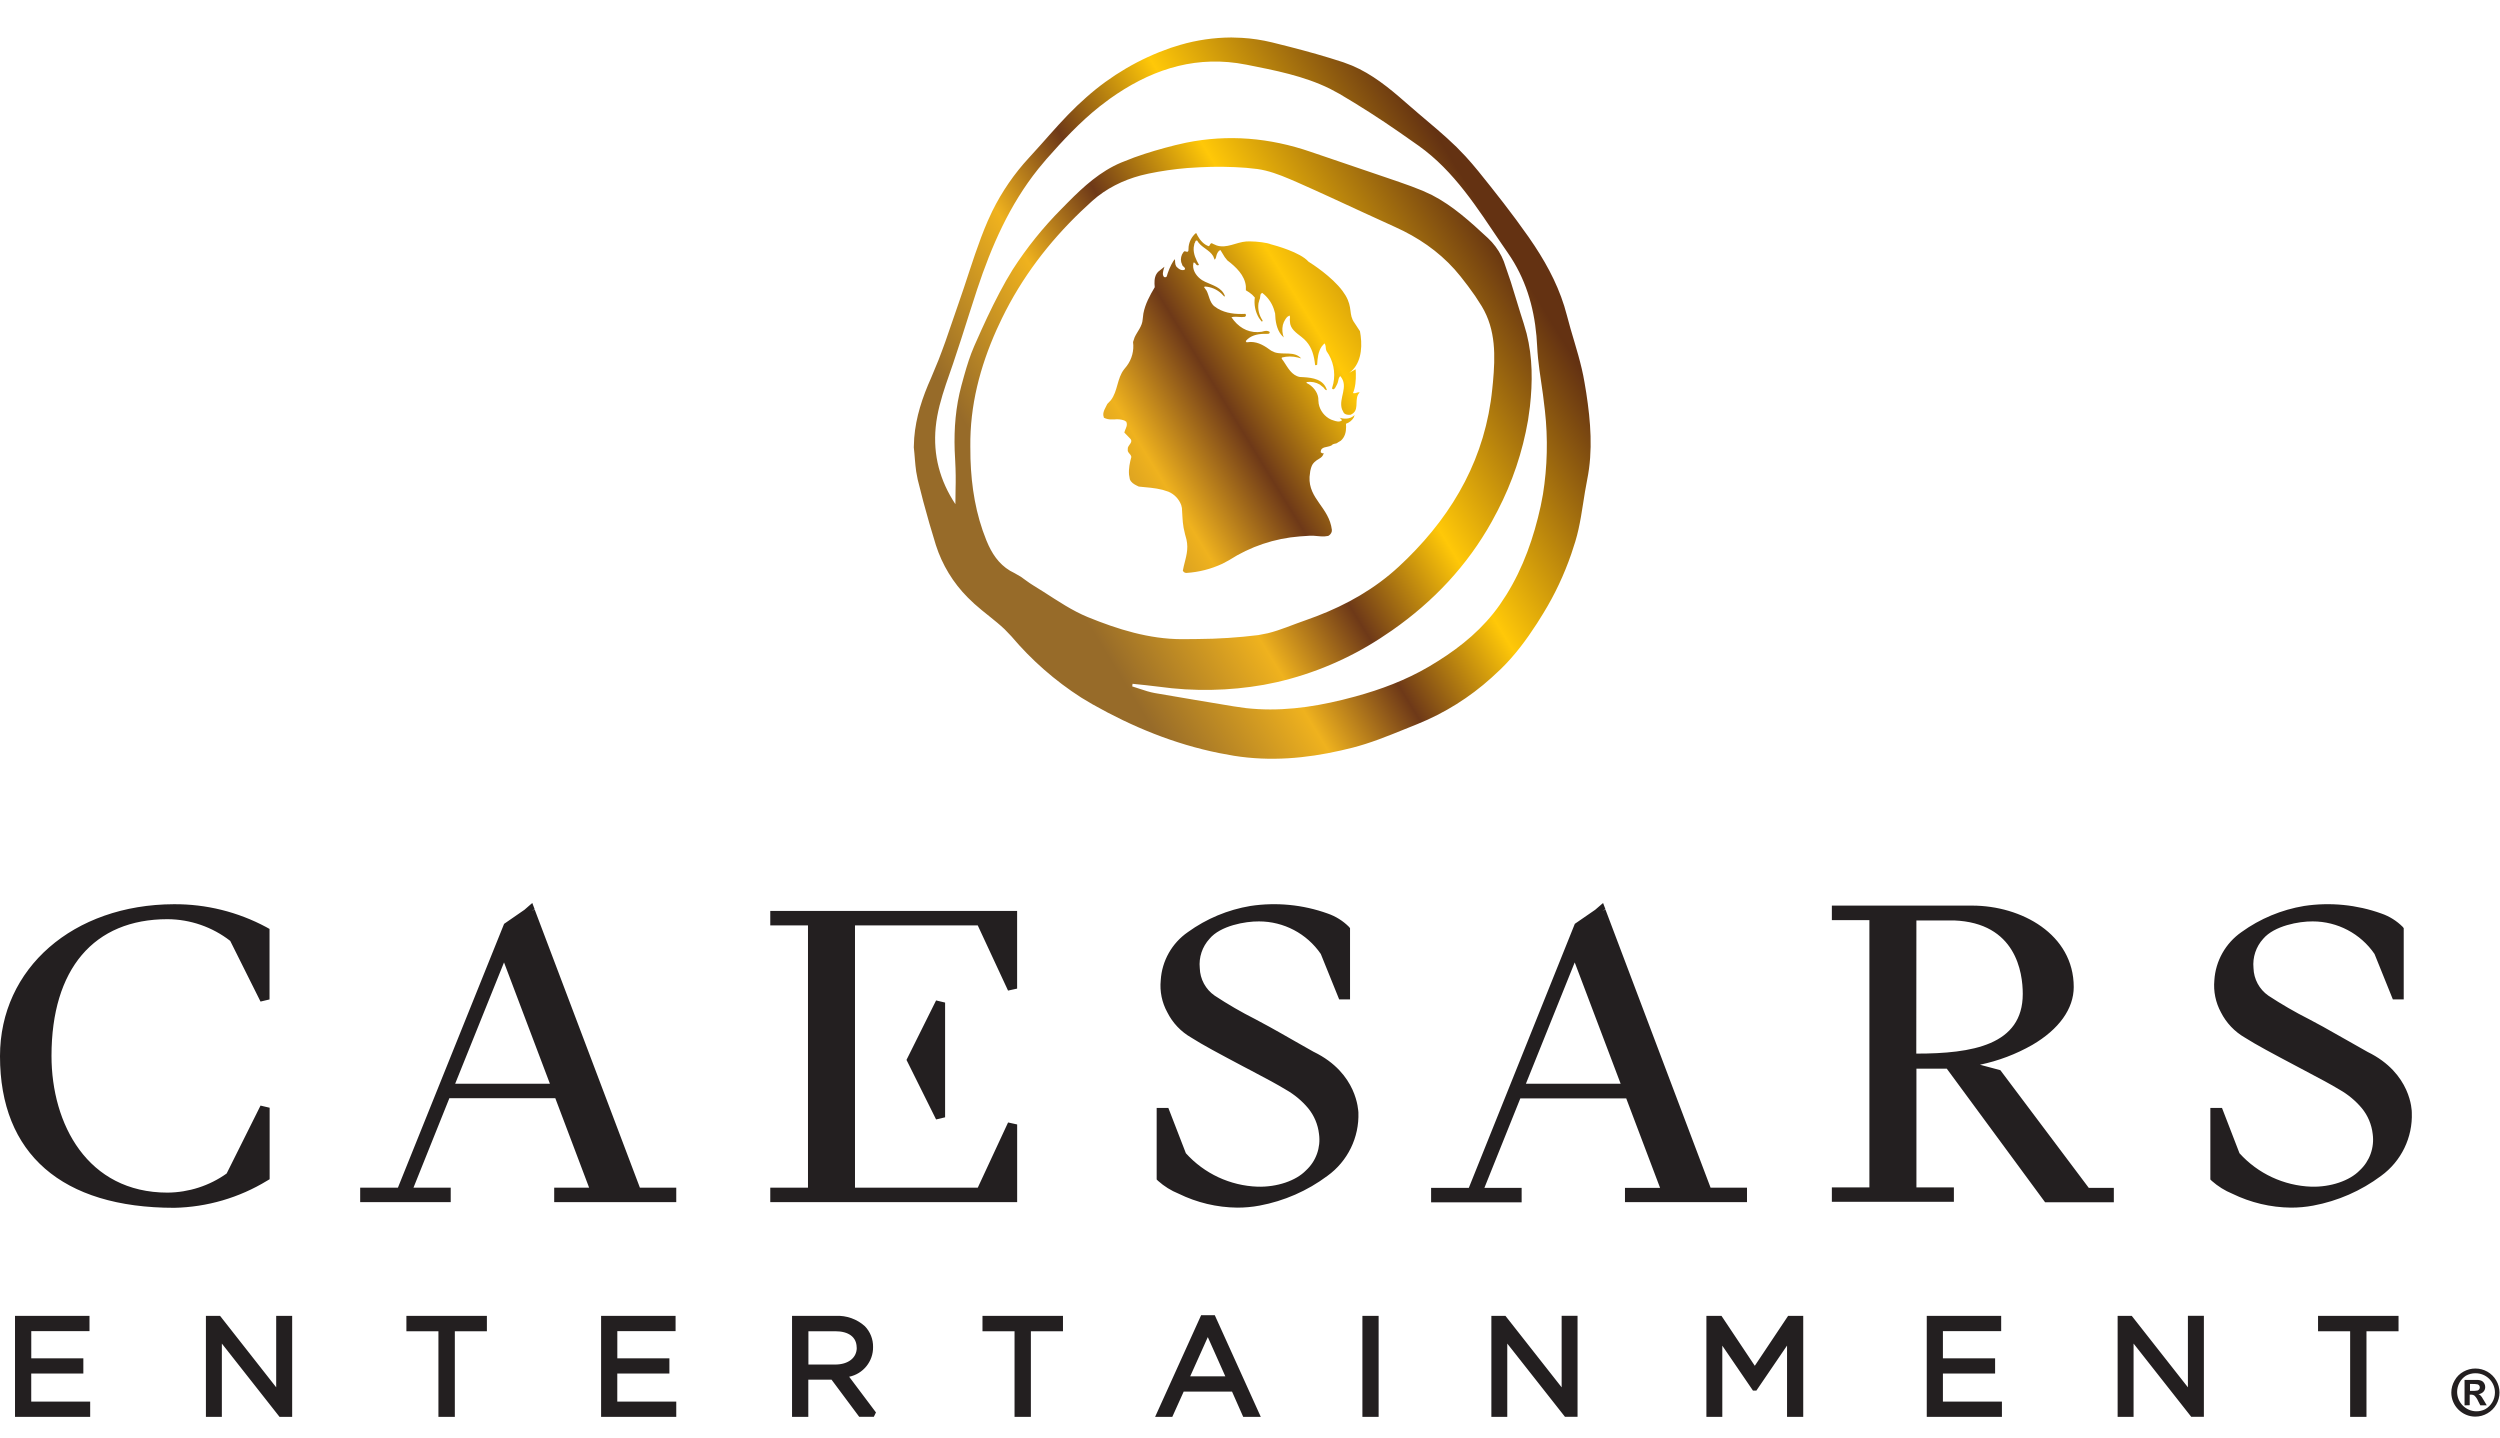
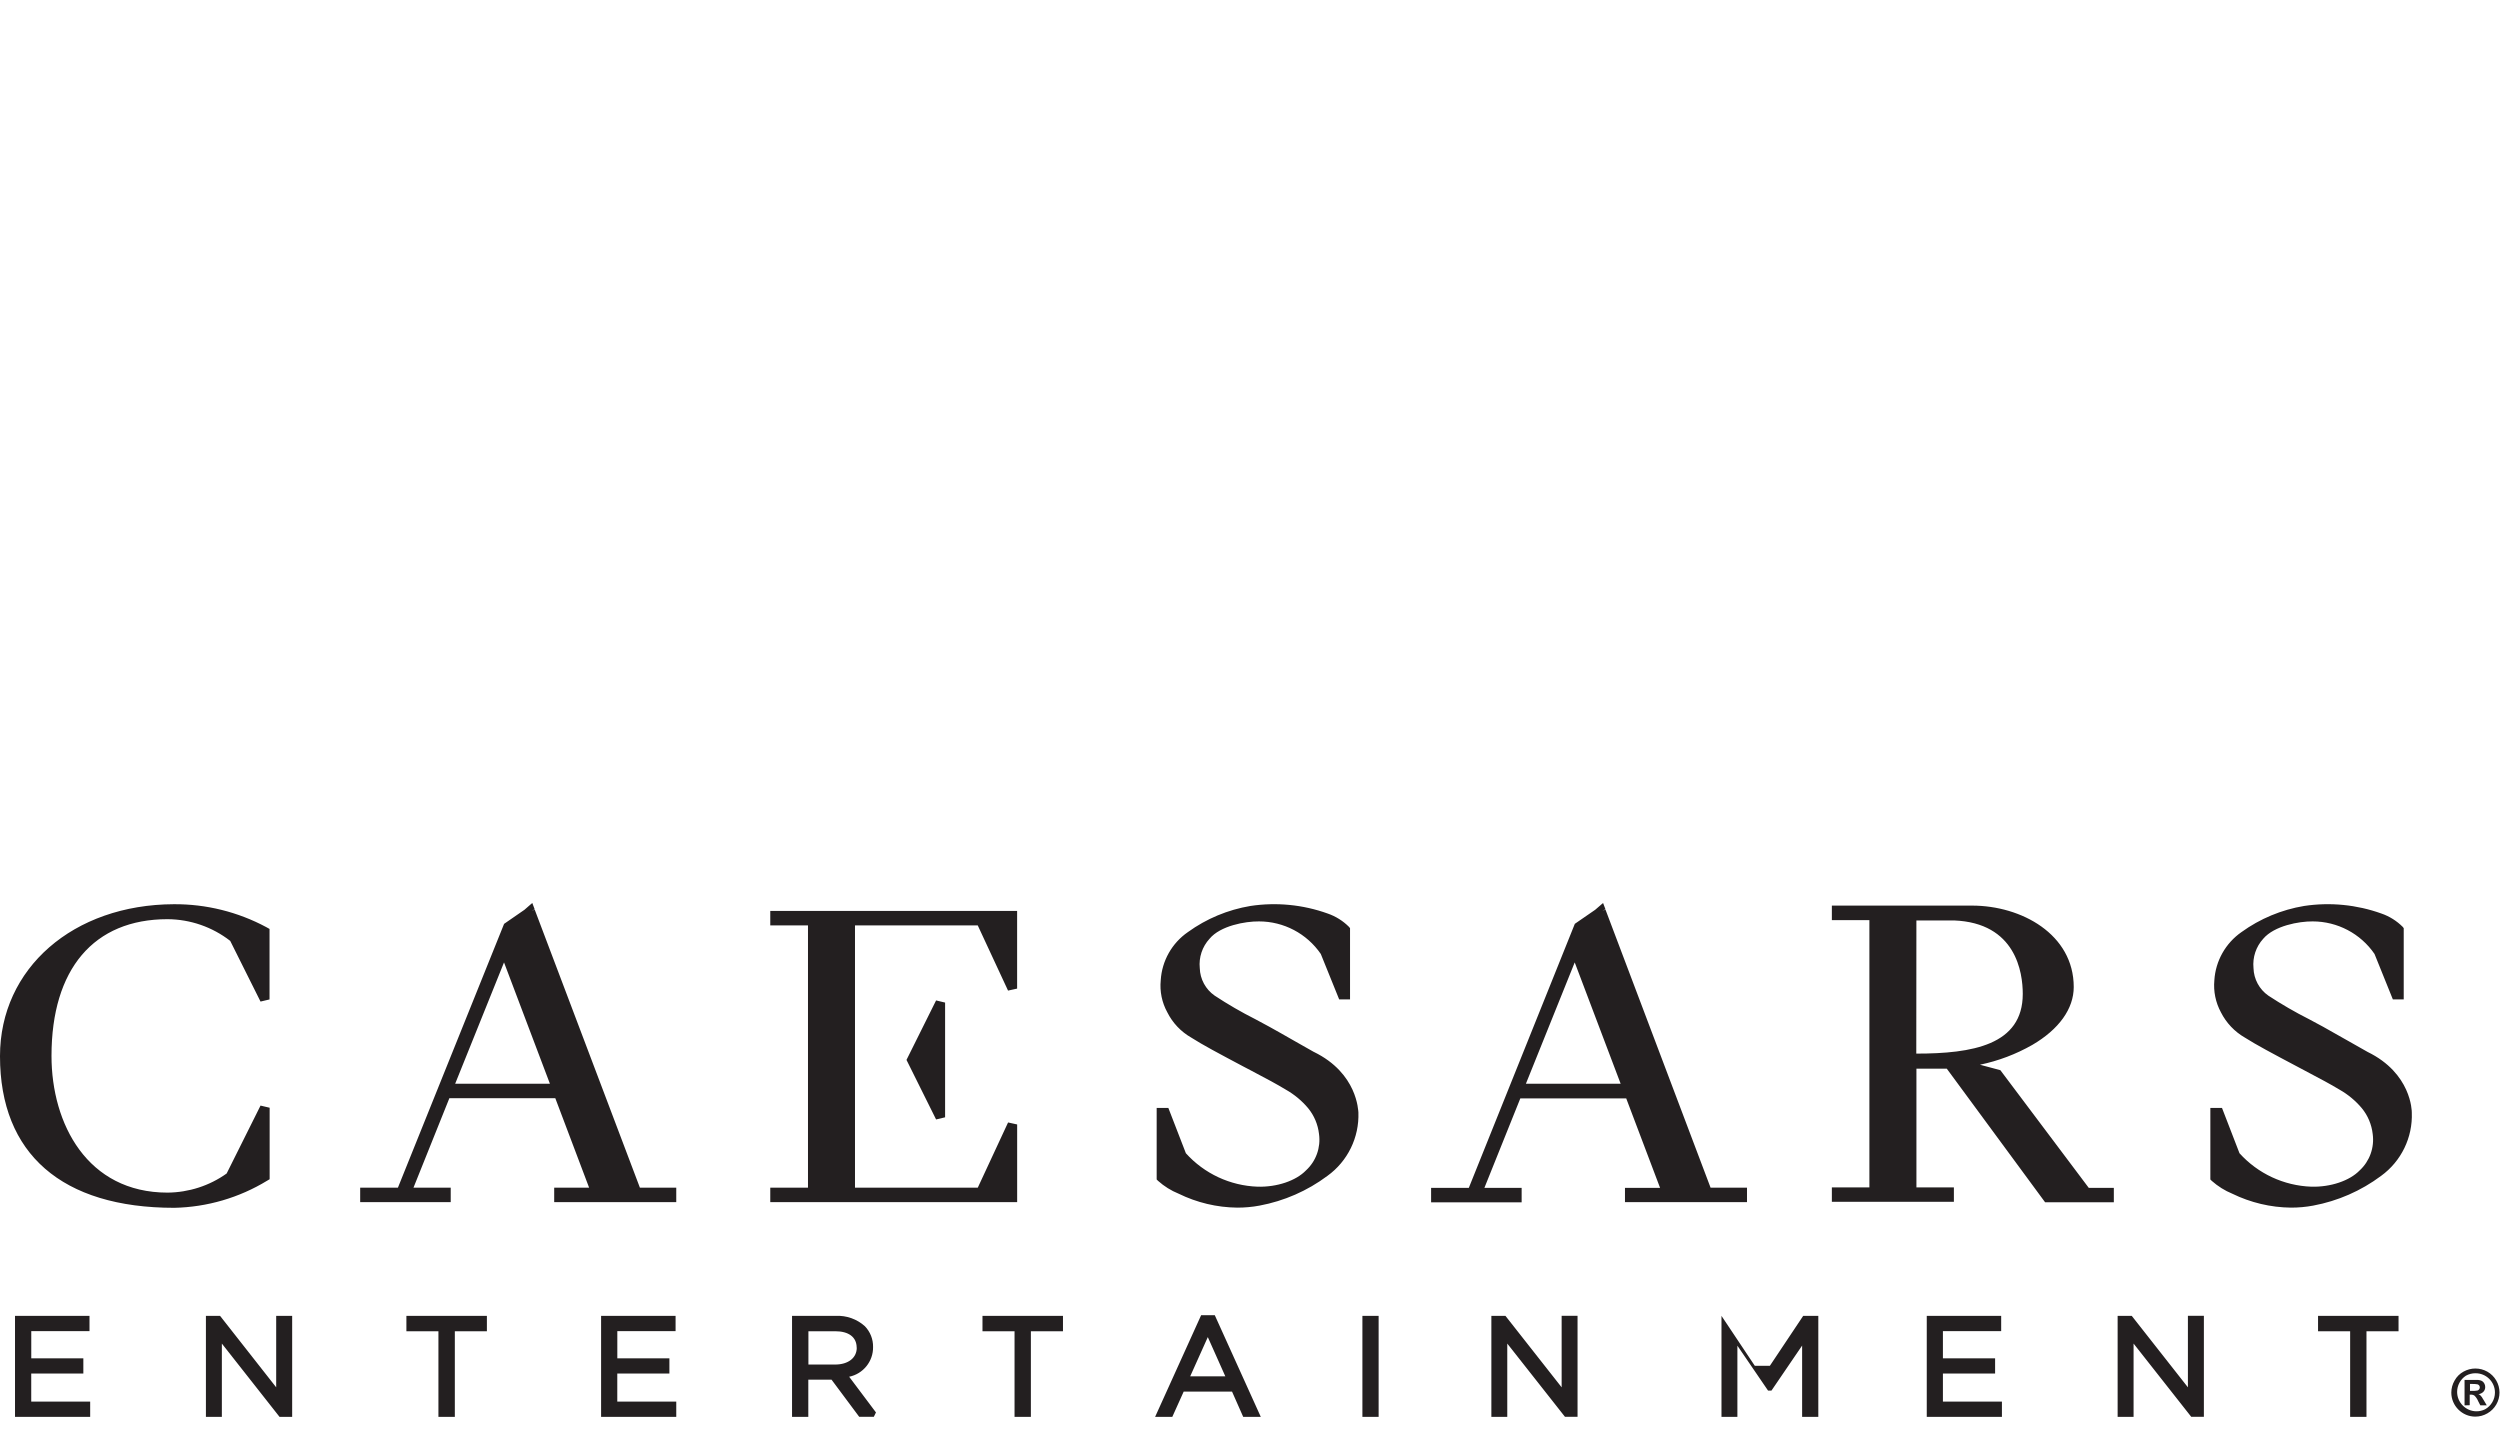
<svg xmlns="http://www.w3.org/2000/svg" width="100%" height="100%" viewBox="0 0 1667 959" version="1.1" xml:space="preserve" style="fill-rule:evenodd;clip-rule:evenodd;stroke-linejoin:round;stroke-miterlimit:2;">
-   <path d="M678.24,749.787l-6.054,-1.334l-20.211,43.496l-81.869,0l-0,-174.916l81.845,-0l20.211,43.496l6.054,-1.334l-0,-51.791l-164.597,-0l0,9.629l25.145,-0l0,174.916l-25.145,0l0,9.629l164.621,0l-0,-51.791Zm-54.055,-3.337l6.006,-1.43l-0,-76.506l-6.006,-1.43l-19.735,39.659l19.735,39.707Zm-267.631,-139.88l-2.145,0.834l2.121,-1.049l-1.596,-4.266l-5.22,4.552l-13.585,9.391l-70.787,175.893l-25.168,0l-0,9.653l60.371,0l-0,-9.629l-24.835,0l23.929,-59.656l70.644,0l22.546,59.656l-23.285,0l-0,9.629l81.392,0l0,-9.629l-24.239,0l-70.143,-185.403l0,0.024Zm-53.054,116.07l32.581,-80.915l30.603,80.915l-63.184,0Zm780.01,78.938l81.393,0l-0,-9.629l-24.287,0l-70.071,-185.403l-2.169,0.834l2.145,-1.073l-1.597,-4.194l-5.243,4.528l-13.586,9.367l-70.691,176.06l-25.145,0l0,9.629l60.372,0l-0,-9.629l-24.835,0l23.953,-59.656l70.619,0l22.571,59.656l-23.405,0l0,9.486l-0.024,0.024Zm-66.043,-78.938l32.557,-80.915l30.626,80.915l-63.183,0Zm316.346,-9.056l-13.585,-3.623c12.248,-2.554 24.022,-7.01 34.893,-13.204c17.851,-10.415 27.647,-24.144 27.647,-38.611c0,-35.203 -34.916,-54.293 -67.783,-54.293l-93.5,-0l-0,9.676l25.025,0l0,178.206l-25.025,-0l-0,9.629l81.368,-0l0,-9.629l-24.978,-0l0,-79.129l20.259,0l65.543,89.067l45.833,0l-0,-9.628l-16.732,-0l-58.941,-78.461l-0.024,-0Zm-55.961,-99.84l24.977,-0c41.471,1.549 45.952,34.797 45.952,49.002c0,34.154 -33.677,39.803 -71.001,39.803l0.072,-88.805Zm-401.744,87.708c-0.238,0 -22.38,-12.822 -29.816,-16.874l-9.2,-4.958c-9.346,-4.713 -18.41,-9.965 -27.146,-15.73c-6.055,-4.193 -9.752,-11.038 -9.939,-18.4c-0.715,-7.15 1.668,-14.229 6.506,-19.52c7.246,-8.723 23.882,-11.678 32.963,-11.583c16.493,0 31.913,8.104 41.232,21.713l12.251,30.293l7.245,-0l0,-47.501l-0.715,-0.882c-3.992,-3.994 -8.842,-7.026 -14.181,-8.866c-16.483,-5.926 -34.184,-7.662 -51.505,-5.053c-15.059,2.516 -29.335,8.479 -41.709,17.422c-10.645,7.343 -17.333,19.197 -18.114,32.105c-0.739,7.412 0.787,14.872 4.386,21.402c3.527,7.055 9.08,12.918 15.968,16.851c7.508,4.814 18.352,10.582 34.798,19.305l4.743,2.479c10.844,5.696 17.756,9.414 23.595,12.966c5.625,3.193 10.63,7.364 14.777,12.298c4.052,4.934 6.555,10.916 7.27,17.232c1.263,9.033 -1.979,18.114 -8.7,24.287c-6.673,6.911 -19.353,11.201 -32.247,10.844c-18.302,-0.646 -35.577,-8.703 -47.835,-22.309l-11.678,-30.197l-7.794,-0l0,47.691l0.954,0.954c4.051,3.599 8.675,6.506 13.704,8.532c12.155,5.959 25.526,9.153 39.088,9.296c5.005,-0 9.962,-0.429 14.872,-1.359c16.376,-3.053 31.837,-9.821 45.189,-19.782c13.585,-9.772 21.331,-25.693 20.711,-42.4c-0.19,-0.954 -0.476,-26.027 -29.673,-40.28l0,0.024Zm732.081,40.375c-0,-1.097 -0.286,-26.146 -29.459,-40.399c-0.214,0 -22.356,-12.798 -29.792,-16.85l-9.224,-4.958c-9.348,-4.723 -18.419,-9.975 -27.171,-15.73c-6.036,-4.206 -9.721,-11.045 -9.914,-18.4c-0.692,-7.15 1.668,-14.229 6.482,-19.52c7.413,-8.723 23.953,-11.678 32.963,-11.583c16.493,0 31.937,8.104 41.256,21.713l12.227,30.293l7.245,-0l0,-47.501l-0.691,-0.882c-3.997,-3.987 -8.846,-7.019 -14.181,-8.866c-16.492,-5.925 -34.2,-7.661 -51.529,-5.053c-15.084,2.507 -29.385,8.47 -41.781,17.422c-10.606,7.389 -17.279,19.211 -18.09,32.105c-0.691,7.412 0.835,14.848 4.386,21.402c3.565,7.054 9.117,12.912 15.969,16.851c7.483,4.767 18.304,10.535 34.654,19.186l5.029,2.67c10.654,5.624 17.661,9.342 23.5,12.894c5.625,3.193 10.63,7.364 14.777,12.298c4.052,4.934 6.554,10.916 7.269,17.232c1.24,9.033 -2.002,18.114 -8.699,24.287c-6.673,6.911 -19.401,11.201 -32.247,10.844c-18.313,-0.655 -35.6,-8.709 -47.882,-22.309l-11.655,-30.197l-7.77,-0l0,47.691l0.953,0.954c4.052,3.575 8.652,6.483 13.657,8.532c12.203,5.959 25.574,9.153 39.135,9.296c5.006,-0 9.963,-0.429 14.873,-1.359c16.376,-3.053 31.836,-9.821 45.189,-19.782c13.49,-9.772 21.188,-25.645 20.521,-42.281Zm-1428.39,44.474l-0,-47.668l-6.078,-1.43l-22.595,45.284c-11.511,8.199 -25.263,12.632 -39.421,12.751c-53.435,0 -77.364,-45.761 -77.364,-91.164c-0,-57.916 28.195,-91.165 77.364,-91.165c15.145,0.086 29.846,5.174 41.805,14.468l20.211,40.469l6.006,-1.43l0,-47l-2.217,-1.239c-18.912,-10.13 -40.06,-15.374 -61.515,-15.254c-67.14,0.215 -115.999,42.71 -115.999,101.318c0,65.138 41.256,101.127 116.214,101.127c21.892,-0.458 43.276,-6.708 61.968,-18.114l1.621,-0.953Zm-158.972,129.584l34.75,0l-0,-10.153l-34.726,0l-0,-18.138l38.825,0l-0,-10.177l-49.67,0l0,67.331l50.123,0l-0,-10.177l-39.302,0l-0,-18.686Zm163.333,9.176l-37.419,-47.644l-9.438,0l-0,67.331l10.63,0l-0,-48.859l38.444,48.859l8.437,0l-0,-67.331l-10.654,0l0,47.644Zm86.827,-37.395l21.355,-0l-0,57.082l10.94,0l-0,-57.082l21.379,-0l-0,-10.249l-53.674,0l-0,10.249Zm140.619,28.219l34.75,0l0,-10.153l-34.726,0l0,-18.138l38.849,0l0,-10.177l-49.669,0l-0,67.331l50.122,0l0,-10.177l-39.326,0l0,-18.686Zm170.555,-17.732c0.086,-5.159 -1.888,-10.145 -5.481,-13.848c-5.29,-4.754 -12.25,-7.231 -19.353,-6.888l-29.197,0l0,67.331l10.845,0l-0,-24.787l15.492,-0l18.447,24.763l9.748,0l1.43,-2.908l-17.875,-23.81c9.378,-1.9 16.124,-10.309 15.944,-19.877l0,0.024Zm-10.868,0.453c0,6.864 -5.72,11.273 -14.467,11.273l-17.78,0l0,-22.213l17.852,-0c9.056,-0 14.324,3.956 14.324,10.94l0.071,-0Zm83.824,-10.94l21.379,-0l-0,57.082l10.892,0l-0,-57.082l21.403,-0l-0,-10.249l-53.674,0l-0,10.249Zm145.815,-10.725l-30.698,67.807l11.464,0l7.58,-16.827l32.247,0l7.436,16.827l11.726,0l-30.674,-67.783l-9.081,-0l0,-0.024Zm16.112,40.803l-23.429,0l11.75,-26.169l11.679,26.169Zm91.403,-40.327l10.82,0l0,67.331l-10.82,0l-0,-67.331Zm132.85,47.644l-37.467,-47.644l-9.391,0l0,67.331l10.606,0l0,-48.859l38.468,48.835l8.39,0l-0,-67.33l-10.606,-0l-0,47.667Zm128.798,-14.348l-22.213,-33.296l-10.058,0l-0,67.331l10.606,0l-0,-47.453l20.449,29.959l2.264,0l20.45,-30.031l-0,47.525l10.797,0l-0,-67.331l-10.082,0l-22.213,33.296Zm125.437,5.172l34.798,0l-0,-10.153l-34.798,0l0,-18.138l38.849,0l0,-10.177l-49.622,0l0,67.331l50.123,0l-0,-10.177l-39.35,0l0,-18.686Zm163.357,9.176l-37.443,-47.644l-9.414,0l0,67.331l10.63,0l0,-48.859l38.444,48.835l8.437,0l0,-67.33l-10.654,-0l0,47.667Zm86.779,-37.395l21.403,-0l0,57.082l10.892,0l0,-57.082l21.379,-0l0,-10.249l-53.674,0l0,10.249Zm104.917,24.859c2.789,-0 5.506,0.715 7.937,2.073c5.023,2.831 8.141,8.167 8.141,13.933c-0,5.746 -3.097,11.067 -8.094,13.905c-2.442,1.422 -5.219,2.171 -8.045,2.171c-8.774,0 -15.993,-7.219 -15.993,-15.992c0,-2.85 0.762,-5.649 2.207,-8.106c1.366,-2.501 3.428,-4.554 5.934,-5.911c2.418,-1.354 5.142,-2.068 7.913,-2.073Zm0,3.146c-2.21,0.011 -4.381,0.576 -6.316,1.644c-3.654,2.382 -5.863,6.46 -5.863,10.821c0,7.087 5.832,12.918 12.918,12.918c1.984,0 3.941,-0.457 5.72,-1.335c4.059,-2.26 6.585,-6.557 6.585,-11.203c-0,-7.034 -5.789,-12.823 -12.823,-12.823l-0.221,0.002l0,-0.024Zm-7.222,21.45l0,-16.993l8.89,-0c0.935,0.049 1.851,0.284 2.694,0.691c0.643,0.381 1.191,0.953 1.549,1.621c0.429,0.715 0.667,1.573 0.643,2.431c0.027,1.163 -0.401,2.292 -1.191,3.146c-0.896,0.916 -2.086,1.49 -3.361,1.62c0.424,0.134 0.82,0.344 1.168,0.62c0.421,0.401 0.804,0.839 1.144,1.311c-0,0.167 0.548,0.858 1.263,2.097l2.002,3.409l-4.29,-0l-1.43,-2.765c-0.551,-1.351 -1.36,-2.582 -2.383,-3.623c-0.679,-0.507 -1.514,-0.76 -2.36,-0.715l-0.906,0l0,7.031l-3.432,0.095l0,0.024Zm3.623,-9.676l1.359,-0c1.212,0.042 2.426,-0.038 3.622,-0.239c0.45,-0.132 0.843,-0.409 1.121,-0.786c0.576,-0.753 0.596,-1.801 0.047,-2.574c-0.294,-0.381 -0.704,-0.657 -1.168,-0.787c-1.196,-0.205 -2.41,-0.285 -3.622,-0.238l-1.359,-0l0,4.624Z" style="fill:#231f20;fill-rule:nonzero;" />
-   <path id="rings-181" d="M821.41,25l6.673,0.238c6.674,0.382 13.395,1.407 20.092,3.027l11.965,3.003c11.964,3.075 23.857,6.412 35.56,10.249l5.839,2.216c13.299,5.625 24.597,14.777 35.465,24.335l8.604,7.436c8.675,7.341 17.446,14.586 25.573,22.499l6.03,6.245c5.887,6.411 11.298,13.299 16.708,20.115l8.652,11.035c5.696,7.389 11.273,14.897 16.636,22.547l4.123,6.078c9.414,14.3 17.16,29.411 21.474,46.261l2.431,8.914c3.432,11.846 7.293,23.596 9.295,35.679l1.192,7.151c2.908,19.067 4.529,38.372 0.62,57.749l-1.502,8.27c-1.835,11.083 -3.17,22.309 -6.411,32.963l-2.693,8.341c-4.767,13.776 -10.964,27.076 -18.71,39.66l-4.147,6.65c-7.055,10.939 -14.777,21.331 -24.12,30.435l-6.197,5.768c-14.551,13.157 -31.309,23.645 -49.502,30.984l-8.581,3.456c-11.392,4.624 -22.832,9.248 -34.678,12.274l-7.77,1.86c-23.309,5.291 -46.976,7.388 -71.215,3.527l-10.01,-1.835c-29.912,-6.054 -57.726,-17.47 -84.182,-32.414l-7.65,-4.553c-17.474,-11.218 -33.172,-24.987 -46.572,-40.851l-4.504,-4.695c-6.316,-6.006 -13.681,-11.083 -20.187,-16.97l-4.338,-4.147c-9.813,-9.824 -17.136,-21.854 -21.355,-35.083l-4.338,-14.467c-2.803,-9.675 -5.394,-19.409 -7.77,-29.197l-1.001,-5.291c-0.786,-5.339 -0.977,-10.844 -1.597,-16.207l0.262,-6.125c1.097,-14.11 5.482,-27.195 11.321,-40.256l4.958,-11.964c1.573,-4.028 3.051,-8.104 4.528,-12.155l8.485,-24.597l3.837,-11.202c5.006,-15.015 9.653,-30.126 15.898,-44.569l3.027,-6.555c6.416,-13.023 14.685,-25.049 24.548,-35.703l7.937,-8.77c7.865,-8.843 15.611,-17.781 24.144,-25.908l6.101,-5.577c16.383,-14.558 35.472,-25.751 56.177,-32.938l6.602,-2.05c10.908,-3.163 22.2,-4.807 33.558,-4.886l0.715,-0Zm3.432,17.065c-31.318,-4.385 -59.132,5.482 -84.873,23.834l-6.721,5.076c-13.156,10.464 -24.549,22.69 -35.631,35.275l-5.363,6.435c-19.067,23.834 -31.103,51.362 -40.684,80.224l-5.339,16.517c-3.504,11.012 -6.96,22.047 -10.702,32.986l-4.814,13.919c-3.098,9.295 -5.839,18.686 -6.793,28.553c-1.787,18.567 2.741,35.584 13.133,51.291l0.119,-9.558c0.19,-6.372 0.111,-12.749 -0.238,-19.114l-0.358,-7.294c-0.477,-14.538 0.667,-28.934 4.481,-43.067l1.835,-6.674c1.883,-6.673 3.933,-13.299 6.674,-19.591l4.957,-11.107c5.029,-11.083 10.344,-22.022 16.302,-32.581l4.433,-7.436c9.38,-14.57 20.269,-28.11 32.486,-40.398l4.457,-4.529c10.463,-10.558 21.474,-20.544 35.346,-26.408l8.818,-3.455c8.962,-3.242 18.185,-5.887 27.409,-8.199l7.007,-1.597c28.053,-5.72 55.843,-3.337 83.204,6.077l25.574,8.7l25.55,8.699l7.913,2.717c5.243,1.812 10.486,3.694 15.635,5.84l6.196,2.86c14.086,7.269 25.765,18.018 37.324,28.719l2.622,2.67c3.36,3.766 6.197,8.27 7.937,12.846l4.671,13.657c2.931,9.2 5.577,18.495 8.58,27.647l1.978,6.841c4.028,16.04 4.004,32.437 2.193,48.668l-1.263,9.081c-3.621,21.049 -10.471,41.413 -20.307,60.371l-3.956,7.412c-16.326,29.221 -38.754,53.031 -66.33,72.312l-7.889,5.291c-21.119,13.738 -44.491,23.653 -69.046,29.292l-8.652,1.764c-23.124,4.076 -46.744,4.503 -70,1.263l-8.747,-1.025l-8.771,-0.905l-0.119,0.858l-0.095,0.881l5.005,1.621c3.313,1.097 6.626,2.217 10.058,2.813l26.288,4.48l26.289,4.386l8.175,1.168c21.713,2.431 43.139,-0.31 64.352,-5.53l8.58,-2.216c17.041,-4.672 33.582,-10.845 49.05,-19.902l6.054,-3.694c15.968,-10.01 30.245,-21.927 41.184,-37.491l4.434,-6.721c11.273,-18.113 18.256,-38.086 22.88,-59.131l1.525,-7.937c2.934,-18.408 3.375,-37.127 1.311,-55.652l-1.311,-10.797c-1.501,-10.773 -3.384,-21.546 -3.885,-32.366l-0.452,-6.721c-1.788,-19.997 -7.484,-38.683 -18.996,-55.247l-4.409,-6.412c-16.04,-23.643 -31.294,-48.144 -55.152,-65.161l-12.918,-9.057c-12.956,-9.009 -26.249,-17.524 -39.85,-25.526l-6.435,-3.456c-17.399,-8.556 -36.609,-12.251 -55.604,-16.016l-6.316,-1.073Zm6.077,69.833c-10.174,-0.771 -20.388,-0.898 -30.579,-0.381l-8.675,0.524c-8.676,0.715 -17.327,1.955 -25.812,3.718l-5.172,1.216c-11.965,3.194 -23.119,8.723 -32.414,17.041l-7.317,6.793c-21.594,20.687 -39.612,44.211 -52.864,71.477l-3.503,7.46c-11.178,24.954 -17.875,50.838 -17.566,78.009l0.096,8.175c0.596,18.924 3.575,37.037 10.606,54.388l1.501,3.432c3.671,7.818 8.819,14.468 17.304,18.424l4.147,2.383c2.645,1.812 5.196,3.885 7.936,5.554l7.246,4.528c9.605,6.149 19.115,12.584 29.506,16.851c19.997,8.151 40.875,14.705 62.826,14.705l0.334,0l10.129,-0.095c13.506,-0.086 26.995,-0.961 40.399,-2.622l6.363,-1.239c8.437,-2.074 16.684,-5.744 24.954,-8.58l7.627,-2.789c20.14,-7.722 38.754,-18.257 54.699,-33.01l5.672,-5.41c31.461,-31.008 52.196,-68.07 56.677,-113.044l0.477,-4.648c1.549,-17.16 2.05,-34.797 -7.508,-50.599l-4.385,-6.816c-3.081,-4.442 -6.317,-8.775 -9.701,-12.99l-4.004,-4.743c-11.011,-12.25 -24.429,-21.379 -39.588,-28.219l-21.736,-9.939c-14.467,-6.673 -28.911,-13.418 -43.473,-19.83l-5.196,-2.24c-6.959,-2.955 -14.157,-5.649 -21.45,-6.673l-7.556,-0.811Zm-33.176,43.616l0.858,1.764c1.62,2.979 4.337,6.006 7.507,6.912l0.477,-0.596c0.524,-0.93 0.882,-2.002 2.217,-1.001l2.526,1.096c6.65,2.121 12.87,-2.145 19.591,-2.669l2.384,-0.072c5.076,0 12.012,0.954 14.157,1.978l0.334,0.072c2.526,0.667 19.21,5.196 24.668,11.44l0.238,0.167c2.05,1.263 15.421,9.843 22.523,19.425l1.978,2.955c4.934,8.342 1.859,12.608 5.959,18.281l3.67,5.601l0.477,3.074c1.215,9.295 -0.239,19.306 -7.579,24.668l4.218,-2.383l0.143,2.931c0.096,4.195 -0.286,9.272 -1.93,12.99l1.382,0.047c0.834,-0.143 1.573,-0.572 2.693,-0.619l0.382,-0l-1.121,1.644c-2.216,4.576 1.097,10.821 -4.933,13.347l-1.192,0.048c-1.215,-0.048 -2.479,-0.286 -3.313,-1.287l-1.215,-2.431c-2.503,-7.365 4.886,-15.254 -1.192,-22.166l-0.787,1.192c-0.548,1.335 -0.572,2.979 -1.263,4.242l-0.643,1.24c-0.405,0.858 -0.834,1.692 -1.645,2.145l-0.5,-0.024c-0.298,-0.073 -0.535,-0.301 -0.62,-0.596l0.882,-3.241c1.585,-7.533 -0.078,-15.395 -4.576,-21.641l-0.358,-1.264c-0.214,-1.358 -0.047,-2.86 -1.048,-3.789l-1.716,1.978c-2.431,3.456 -2.86,7.865 -3.099,12.251l-0.62,0.238l-0.715,0l-0.357,-2.717c-0.858,-5.434 -2.622,-10.582 -6.983,-14.586l-1.693,-1.43c-3.575,-2.837 -7.769,-5.554 -7.769,-10.392l-0.096,-1.382c0.096,-0.906 0.334,-1.788 -0.167,-2.551l-1.287,0.715c-1.144,0.954 -1.906,2.455 -2.502,3.647l-0.667,1.931c-0.6,2.78 -0.393,5.674 0.595,8.341l-1.668,-1.763c-3.003,-3.742 -3.956,-9.105 -4.099,-14.301l-0.906,-3.098c-1.463,-4.204 -4.133,-7.885 -7.675,-10.582l-0.81,0.548c-0.739,0.953 -0.357,2.908 -1.049,4.004l-0.643,2.383c-0.563,4.003 0.408,8.075 2.717,11.393c-0,0.405 -0,0.596 -0.215,0.715l-0.452,0l-1.716,-2.312c-2.451,-4.094 -3.427,-8.907 -2.765,-13.633l-1.788,-1.906c-1.29,-1.106 -2.687,-2.08 -4.171,-2.908l-0.024,-2.789c-0.762,-7.221 -6.53,-12.751 -12.345,-17.16l-1.74,-2.193c-1.025,-1.525 -1.836,-3.17 -2.86,-4.695l-0.906,0.453c-0.524,0.476 -0.858,1.144 -1.168,1.62l-0.477,1.144c-0.333,1.216 -0.429,2.527 -1.334,3.218l-0.954,-2.383c-2.455,-4.29 -8.198,-5.816 -10.749,-10.463l-0.739,0.143c-0.548,0.405 -0.548,1.43 -1.024,1.93l-0.477,2.574c-0.381,4.243 1.525,8.151 3.503,11.631l-0.476,0.286c-0.405,0.119 -0.906,0 -1.12,-0.286l-0.477,-0.5c-0.405,-0.549 -0.739,-1.168 -1.597,-1.001l-0.238,2.002c-0.024,3.956 2.621,7.46 5.958,9.676l2.074,1.12c5.005,2.384 11.059,3.647 13.204,9.534l-0.477,0.286l-1.788,-1.883c-3.045,-2.862 -7.005,-4.559 -11.178,-4.791l-0.476,0.453l1.668,2.336c1.716,3.337 1.907,7.341 4.886,10.177l2.598,1.788c5.386,3.146 11.845,3.837 18.423,3.479l0.31,0.62l0,0.643l-0.572,0.715l-2.145,0.167l-2.145,-0.119l-1.668,-0.095c-1.044,-0.069 -2.093,0.044 -3.099,0.334l1.669,2.216c4.576,5.601 11.059,8.676 18.59,7.436l1.263,-0.333c1.287,-0.31 2.67,-0.429 3.814,0.333l0.19,0.548c0,0.644 -0.881,0.954 -1.596,0.858l-2.336,0c-4.624,0.143 -8.962,1.192 -11.965,4.696l0,0.381c0.119,0.238 0.334,0.381 0.477,0.572l2.717,-0.238c5.291,-0 9.581,2.788 13.681,5.815l2.407,1.12c5.863,1.859 13.037,-1.048 17.613,4.052l-2.359,-0.643c-3.434,-0.878 -7.034,-0.869 -10.464,0.023l-0.166,0.191c-0.048,0.167 -0,0.405 -0,0.62l1.263,1.74c2.836,4.242 5.339,9.39 10.797,10.439l2.383,0.119c6.387,0.381 13.275,1.478 15.563,8.247l0,0.476l-0.881,-0.333c-0.763,-0.549 -1.121,-1.669 -2.05,-2.098l-1.716,-1.382c-2.568,-1.496 -5.566,-2.084 -8.509,-1.669l-0.476,0.525l1.859,1.025c3.575,2.335 6.411,6.435 6.196,10.677l0.215,2.241c0.87,4.651 3.948,8.601 8.246,10.582l1.383,0.476c1.906,0.668 3.98,1.359 5.839,0.143l-0.31,-0.738c-0.357,-0.477 -0.906,-0.835 -1.263,-1.121l1.668,0.406c2.86,0.5 6.149,0.119 8.39,-2.241l-0.524,1.621c-1.185,1.989 -3.047,3.487 -5.244,4.219l0.095,2.097c0,3.48 -0.81,6.84 -3.575,9.247l-1.906,1.121l-0.429,0.333l-0.501,0.239l-0.095,0.071l-0.31,0.048c-0.278,0.065 -0.556,0.128 -0.834,0.19l-0.358,0.072c-0.167,0.071 -0.238,0.191 -0.739,0.214l-1.024,0.835c-2.718,1.501 -7.27,0.476 -7.151,4.552l0.644,0.477c0.433,0.248 0.947,0.316 1.43,0.19l-0.858,1.716c-1.359,1.883 -3.504,2.288 -5.387,4.171l-0.667,0.715c-0.834,0.954 -1.501,2.193 -2.145,5.22l-0.477,3.909c-0.738,14.777 13.038,20.306 14.897,35.369l-0.12,1.263c-0.384,1.18 -1.214,2.163 -2.312,2.741l-2.478,0.334c-1.645,0.071 -3.313,-0.072 -4.958,-0.239l-2.455,-0.214l-2.431,-0l-6.697,0.453c-16.775,1.302 -32.968,6.748 -47.119,15.849l-4.41,2.36c-7.546,3.53 -15.687,5.615 -24,6.149l-0.978,-0.143c-0.628,-0.248 -1.139,-0.725 -1.43,-1.335l0.62,-3.003c1.382,-5.863 3.337,-11.106 1.788,-17.875l-0.954,-3.504c-1.62,-6.316 -1.549,-8.937 -2.073,-17.446l-0.477,-1.978c-1.502,-4.029 -4.611,-7.259 -8.58,-8.914l-3.718,-1.192c-5.053,-1.311 -10.511,-1.668 -15.969,-2.193l-1.382,-0.667c-1.883,-0.929 -3.837,-2.121 -4.6,-4.242l-0.525,-2.98c-0.357,-4.051 0.525,-8.294 1.55,-11.917l-0.477,-1.215c-0.763,-1.096 -2.097,-1.954 -1.931,-3.48l0.048,-1.358c0.62,-2.145 3.385,-3.671 1.883,-5.816l-4.219,-4.361l0.453,-1.407c0.715,-1.859 1.835,-3.622 0.834,-5.815l-1.31,-0.834c-2.064,-0.719 -4.264,-0.964 -6.436,-0.715l-1.906,-0c-1.815,0.114 -3.627,-0.265 -5.244,-1.097l-0.405,-1.668c-0.238,-2.693 1.597,-5.148 2.646,-7.508l2.383,-2.502c4.695,-6.149 4.052,-14.491 8.842,-20.64l1.788,-2.217c3.417,-4.565 4.914,-10.291 4.171,-15.945l1.025,-3.098c1.811,-3.956 5.1,-7.341 5.386,-11.988l0.477,-3.933c1.215,-6.364 4.29,-12.012 7.579,-17.542l-0.167,-2.312c-0.095,-3.05 0.405,-6.006 2.574,-8.103l4.052,-3.242l-0.381,1.24c-0.572,1.859 -1.192,4.314 0.166,5.648l0.644,0.12c0.405,0.047 0.763,-0.024 1.12,-0.596l0.691,-2.241c1.311,-3.837 3.48,-8.103 4.767,-9.199l0.072,1.072c0.071,1.525 0.095,3.361 1.501,4.457l1.025,0.858c1.096,0.763 2.383,1.192 3.813,0.715l0.31,-0.834c-0.071,-0.954 -1.883,-1.597 -1.93,-2.717l-0.62,-1.573c-0.516,-2.295 0.008,-4.705 1.43,-6.578l0.524,-0.572c0.382,-0.191 0.835,-0.048 1.264,0.071l0.476,0.143c0.477,0.095 0.906,0 1.12,-0.786l0.143,-2.646c0.432,-3.442 2.102,-6.611 4.696,-8.914l0.476,0l-0.023,0Z" style="fill:url(#_Linear1);fill-rule:nonzero;" />
+   <path d="M678.24,749.787l-6.054,-1.334l-20.211,43.496l-81.869,0l-0,-174.916l81.845,-0l20.211,43.496l6.054,-1.334l-0,-51.791l-164.597,-0l0,9.629l25.145,-0l0,174.916l-25.145,0l0,9.629l164.621,0l-0,-51.791Zm-54.055,-3.337l6.006,-1.43l-0,-76.506l-6.006,-1.43l-19.735,39.659l19.735,39.707Zm-267.631,-139.88l-2.145,0.834l2.121,-1.049l-1.596,-4.266l-5.22,4.552l-13.585,9.391l-70.787,175.893l-25.168,0l-0,9.653l60.371,0l-0,-9.629l-24.835,0l23.929,-59.656l70.644,0l22.546,59.656l-23.285,0l-0,9.629l81.392,0l0,-9.629l-24.239,0l-70.143,-185.403l0,0.024Zm-53.054,116.07l32.581,-80.915l30.603,80.915l-63.184,0Zm780.01,78.938l81.393,0l-0,-9.629l-24.287,0l-70.071,-185.403l-2.169,0.834l2.145,-1.073l-1.597,-4.194l-5.243,4.528l-13.586,9.367l-70.691,176.06l-25.145,0l0,9.629l60.372,0l-0,-9.629l-24.835,0l23.953,-59.656l70.619,0l22.571,59.656l-23.405,0l0,9.486l-0.024,0.024Zm-66.043,-78.938l32.557,-80.915l30.626,80.915l-63.183,0Zm316.346,-9.056l-13.585,-3.623c12.248,-2.554 24.022,-7.01 34.893,-13.204c17.851,-10.415 27.647,-24.144 27.647,-38.611c0,-35.203 -34.916,-54.293 -67.783,-54.293l-93.5,-0l-0,9.676l25.025,0l0,178.206l-25.025,-0l-0,9.629l81.368,-0l0,-9.629l-24.978,-0l0,-79.129l20.259,0l65.543,89.067l45.833,0l-0,-9.628l-16.732,-0l-58.941,-78.461l-0.024,-0Zm-55.961,-99.84l24.977,-0c41.471,1.549 45.952,34.797 45.952,49.002c0,34.154 -33.677,39.803 -71.001,39.803l0.072,-88.805Zm-401.744,87.708c-0.238,0 -22.38,-12.822 -29.816,-16.874l-9.2,-4.958c-9.346,-4.713 -18.41,-9.965 -27.146,-15.73c-6.055,-4.193 -9.752,-11.038 -9.939,-18.4c-0.715,-7.15 1.668,-14.229 6.506,-19.52c7.246,-8.723 23.882,-11.678 32.963,-11.583c16.493,0 31.913,8.104 41.232,21.713l12.251,30.293l7.245,-0l0,-47.501l-0.715,-0.882c-3.992,-3.994 -8.842,-7.026 -14.181,-8.866c-16.483,-5.926 -34.184,-7.662 -51.505,-5.053c-15.059,2.516 -29.335,8.479 -41.709,17.422c-10.645,7.343 -17.333,19.197 -18.114,32.105c-0.739,7.412 0.787,14.872 4.386,21.402c3.527,7.055 9.08,12.918 15.968,16.851c7.508,4.814 18.352,10.582 34.798,19.305l4.743,2.479c10.844,5.696 17.756,9.414 23.595,12.966c5.625,3.193 10.63,7.364 14.777,12.298c4.052,4.934 6.555,10.916 7.27,17.232c1.263,9.033 -1.979,18.114 -8.7,24.287c-6.673,6.911 -19.353,11.201 -32.247,10.844c-18.302,-0.646 -35.577,-8.703 -47.835,-22.309l-11.678,-30.197l-7.794,-0l0,47.691l0.954,0.954c4.051,3.599 8.675,6.506 13.704,8.532c12.155,5.959 25.526,9.153 39.088,9.296c5.005,-0 9.962,-0.429 14.872,-1.359c16.376,-3.053 31.837,-9.821 45.189,-19.782c13.585,-9.772 21.331,-25.693 20.711,-42.4c-0.19,-0.954 -0.476,-26.027 -29.673,-40.28l0,0.024Zm732.081,40.375c-0,-1.097 -0.286,-26.146 -29.459,-40.399c-0.214,0 -22.356,-12.798 -29.792,-16.85l-9.224,-4.958c-9.348,-4.723 -18.419,-9.975 -27.171,-15.73c-6.036,-4.206 -9.721,-11.045 -9.914,-18.4c-0.692,-7.15 1.668,-14.229 6.482,-19.52c7.413,-8.723 23.953,-11.678 32.963,-11.583c16.493,0 31.937,8.104 41.256,21.713l12.227,30.293l7.245,-0l0,-47.501l-0.691,-0.882c-3.997,-3.987 -8.846,-7.019 -14.181,-8.866c-16.492,-5.925 -34.2,-7.661 -51.529,-5.053c-15.084,2.507 -29.385,8.47 -41.781,17.422c-10.606,7.389 -17.279,19.211 -18.09,32.105c-0.691,7.412 0.835,14.848 4.386,21.402c3.565,7.054 9.117,12.912 15.969,16.851c7.483,4.767 18.304,10.535 34.654,19.186l5.029,2.67c10.654,5.624 17.661,9.342 23.5,12.894c5.625,3.193 10.63,7.364 14.777,12.298c4.052,4.934 6.554,10.916 7.269,17.232c1.24,9.033 -2.002,18.114 -8.699,24.287c-6.673,6.911 -19.401,11.201 -32.247,10.844c-18.313,-0.655 -35.6,-8.709 -47.882,-22.309l-11.655,-30.197l-7.77,-0l0,47.691l0.953,0.954c4.052,3.575 8.652,6.483 13.657,8.532c12.203,5.959 25.574,9.153 39.135,9.296c5.006,-0 9.963,-0.429 14.873,-1.359c16.376,-3.053 31.836,-9.821 45.189,-19.782c13.49,-9.772 21.188,-25.645 20.521,-42.281Zm-1428.39,44.474l-0,-47.668l-6.078,-1.43l-22.595,45.284c-11.511,8.199 -25.263,12.632 -39.421,12.751c-53.435,0 -77.364,-45.761 -77.364,-91.164c-0,-57.916 28.195,-91.165 77.364,-91.165c15.145,0.086 29.846,5.174 41.805,14.468l20.211,40.469l6.006,-1.43l0,-47l-2.217,-1.239c-18.912,-10.13 -40.06,-15.374 -61.515,-15.254c-67.14,0.215 -115.999,42.71 -115.999,101.318c0,65.138 41.256,101.127 116.214,101.127c21.892,-0.458 43.276,-6.708 61.968,-18.114l1.621,-0.953Zm-158.972,129.584l34.75,0l-0,-10.153l-34.726,0l-0,-18.138l38.825,0l-0,-10.177l-49.67,0l0,67.331l50.123,0l-0,-10.177l-39.302,0l-0,-18.686Zm163.333,9.176l-37.419,-47.644l-9.438,0l-0,67.331l10.63,0l-0,-48.859l38.444,48.859l8.437,0l-0,-67.331l-10.654,0l0,47.644Zm86.827,-37.395l21.355,-0l-0,57.082l10.94,0l-0,-57.082l21.379,-0l-0,-10.249l-53.674,0l-0,10.249Zm140.619,28.219l34.75,0l0,-10.153l-34.726,0l0,-18.138l38.849,0l0,-10.177l-49.669,0l-0,67.331l50.122,0l0,-10.177l-39.326,0l0,-18.686Zm170.555,-17.732c0.086,-5.159 -1.888,-10.145 -5.481,-13.848c-5.29,-4.754 -12.25,-7.231 -19.353,-6.888l-29.197,0l0,67.331l10.845,0l-0,-24.787l15.492,-0l18.447,24.763l9.748,0l1.43,-2.908l-17.875,-23.81c9.378,-1.9 16.124,-10.309 15.944,-19.877l0,0.024Zm-10.868,0.453c0,6.864 -5.72,11.273 -14.467,11.273l-17.78,0l0,-22.213l17.852,-0c9.056,-0 14.324,3.956 14.324,10.94l0.071,-0Zm83.824,-10.94l21.379,-0l-0,57.082l10.892,0l-0,-57.082l21.403,-0l-0,-10.249l-53.674,0l-0,10.249Zm145.815,-10.725l-30.698,67.807l11.464,0l7.58,-16.827l32.247,0l7.436,16.827l11.726,0l-30.674,-67.783l-9.081,-0l0,-0.024Zm16.112,40.803l-23.429,0l11.75,-26.169l11.679,26.169Zm91.403,-40.327l10.82,0l0,67.331l-10.82,0l-0,-67.331Zm132.85,47.644l-37.467,-47.644l-9.391,0l0,67.331l10.606,0l0,-48.859l38.468,48.835l8.39,0l-0,-67.33l-10.606,-0l-0,47.667Zm128.798,-14.348l-22.213,-33.296l-0,67.331l10.606,0l-0,-47.453l20.449,29.959l2.264,0l20.45,-30.031l-0,47.525l10.797,0l-0,-67.331l-10.082,0l-22.213,33.296Zm125.437,5.172l34.798,0l-0,-10.153l-34.798,0l0,-18.138l38.849,0l0,-10.177l-49.622,0l0,67.331l50.123,0l-0,-10.177l-39.35,0l0,-18.686Zm163.357,9.176l-37.443,-47.644l-9.414,0l0,67.331l10.63,0l0,-48.859l38.444,48.835l8.437,0l0,-67.33l-10.654,-0l0,47.667Zm86.779,-37.395l21.403,-0l0,57.082l10.892,0l0,-57.082l21.379,-0l0,-10.249l-53.674,0l0,10.249Zm104.917,24.859c2.789,-0 5.506,0.715 7.937,2.073c5.023,2.831 8.141,8.167 8.141,13.933c-0,5.746 -3.097,11.067 -8.094,13.905c-2.442,1.422 -5.219,2.171 -8.045,2.171c-8.774,0 -15.993,-7.219 -15.993,-15.992c0,-2.85 0.762,-5.649 2.207,-8.106c1.366,-2.501 3.428,-4.554 5.934,-5.911c2.418,-1.354 5.142,-2.068 7.913,-2.073Zm0,3.146c-2.21,0.011 -4.381,0.576 -6.316,1.644c-3.654,2.382 -5.863,6.46 -5.863,10.821c0,7.087 5.832,12.918 12.918,12.918c1.984,0 3.941,-0.457 5.72,-1.335c4.059,-2.26 6.585,-6.557 6.585,-11.203c-0,-7.034 -5.789,-12.823 -12.823,-12.823l-0.221,0.002l0,-0.024Zm-7.222,21.45l0,-16.993l8.89,-0c0.935,0.049 1.851,0.284 2.694,0.691c0.643,0.381 1.191,0.953 1.549,1.621c0.429,0.715 0.667,1.573 0.643,2.431c0.027,1.163 -0.401,2.292 -1.191,3.146c-0.896,0.916 -2.086,1.49 -3.361,1.62c0.424,0.134 0.82,0.344 1.168,0.62c0.421,0.401 0.804,0.839 1.144,1.311c-0,0.167 0.548,0.858 1.263,2.097l2.002,3.409l-4.29,-0l-1.43,-2.765c-0.551,-1.351 -1.36,-2.582 -2.383,-3.623c-0.679,-0.507 -1.514,-0.76 -2.36,-0.715l-0.906,0l0,7.031l-3.432,0.095l0,0.024Zm3.623,-9.676l1.359,-0c1.212,0.042 2.426,-0.038 3.622,-0.239c0.45,-0.132 0.843,-0.409 1.121,-0.786c0.576,-0.753 0.596,-1.801 0.047,-2.574c-0.294,-0.381 -0.704,-0.657 -1.168,-0.787c-1.196,-0.205 -2.41,-0.285 -3.622,-0.238l-1.359,-0l0,4.624Z" style="fill:#231f20;fill-rule:nonzero;" />
  <defs>
    <linearGradient id="_Linear1" x1="0" y1="0" x2="1" y2="0" gradientUnits="userSpaceOnUse" gradientTransform="matrix(313.873,-193.105,193.105,313.873,704.293,381.051)">
      <stop offset="0" style="stop-color:#976b29;stop-opacity:1" />
      <stop offset="0.25" style="stop-color:#efb21e;stop-opacity:1" />
      <stop offset="0.42" style="stop-color:#6e3918;stop-opacity:1" />
      <stop offset="0.63" style="stop-color:#ffc808;stop-opacity:1" />
      <stop offset="1" style="stop-color:#643212;stop-opacity:1" />
    </linearGradient>
  </defs>
</svg>